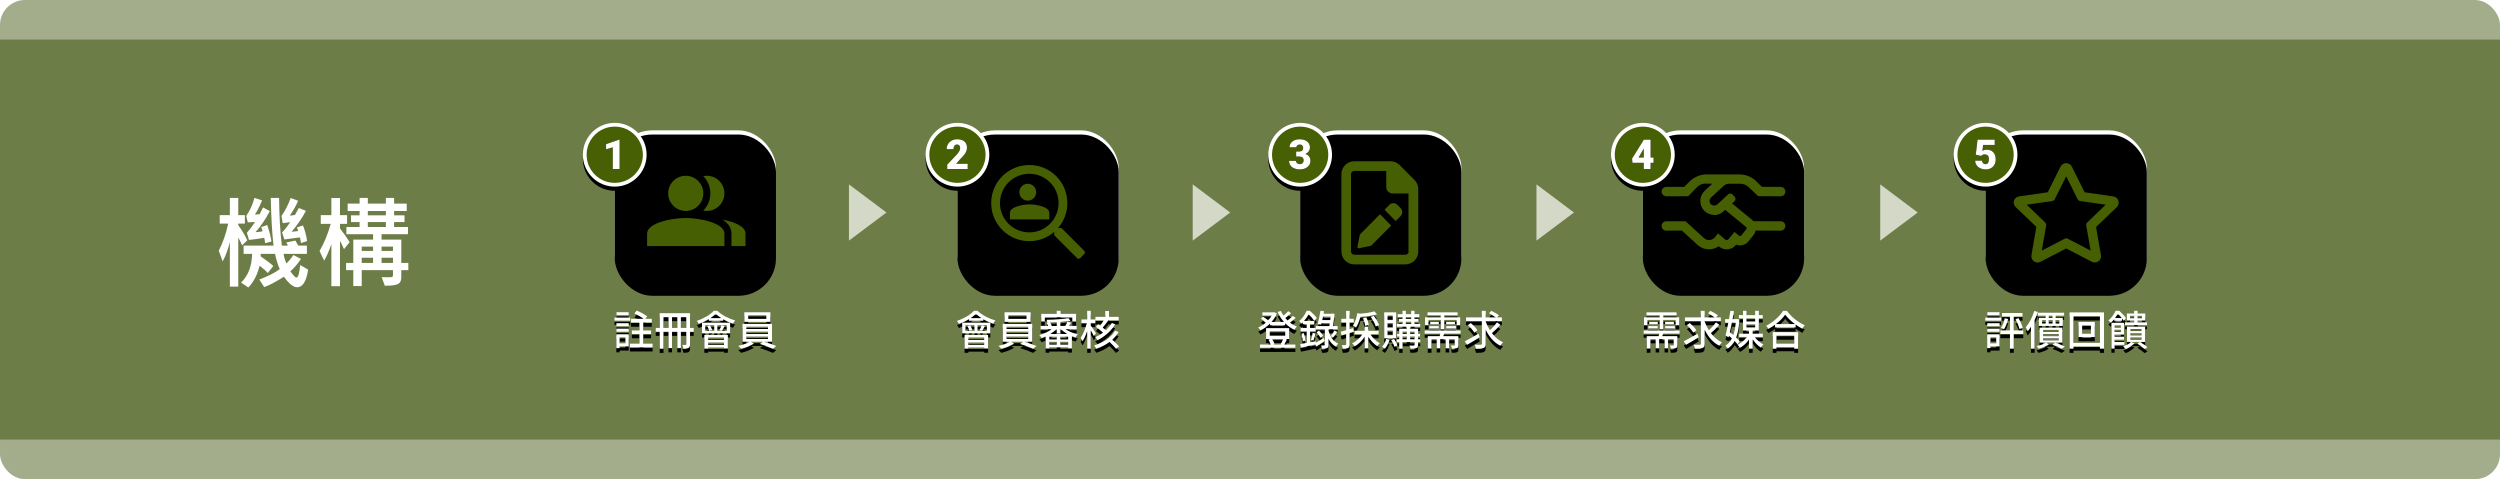
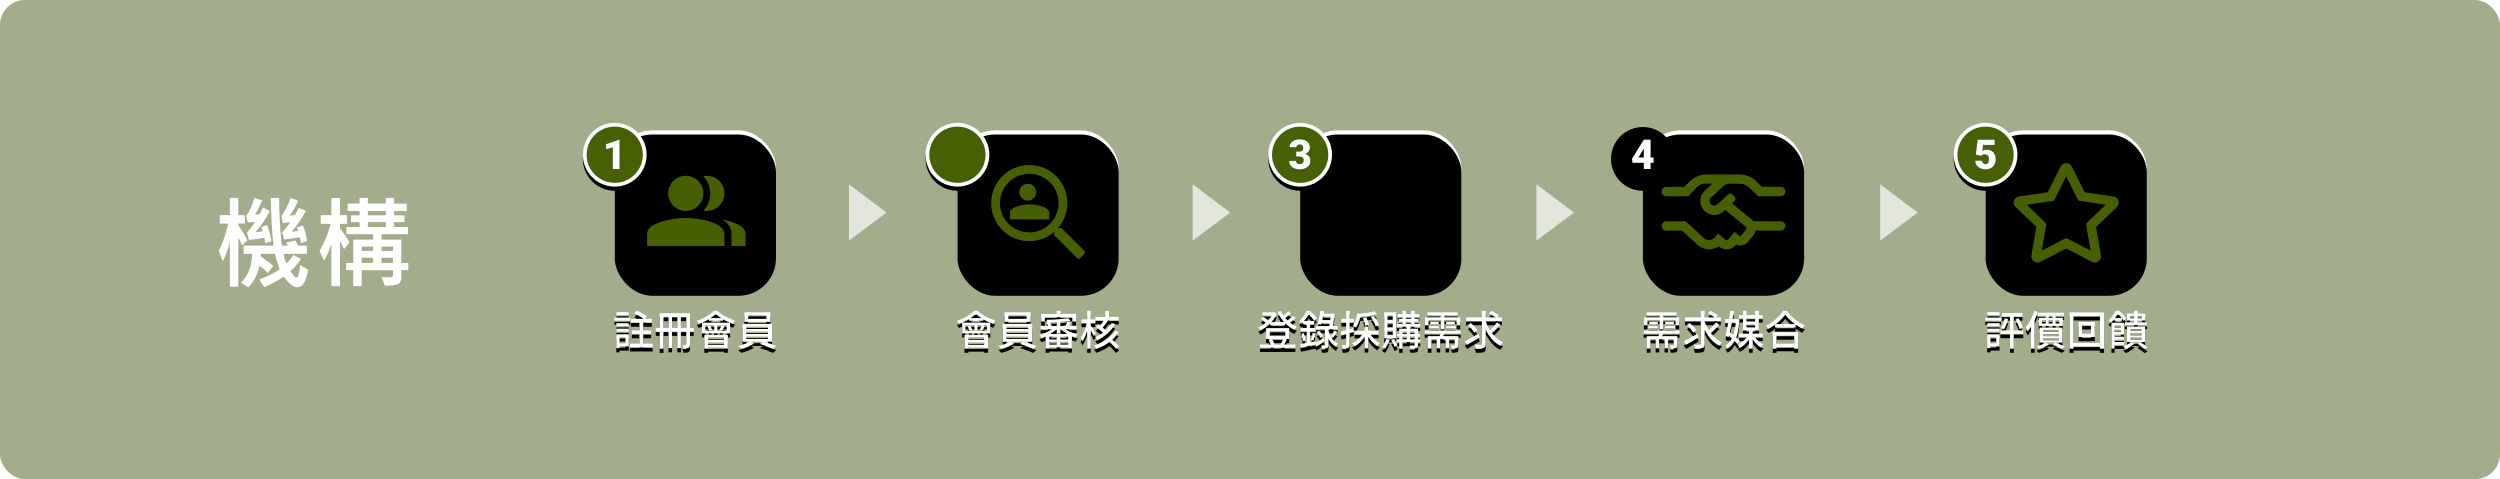
<svg xmlns="http://www.w3.org/2000/svg" xmlns:xlink="http://www.w3.org/1999/xlink" width="1200" height="230" viewBox="0 0 1200 230">
  <defs>
    <filter x="-9%" y="-27.2%" width="118%" height="176.3%" filterUnits="objectBoundingBox" id="a">
      <feOffset dy="2" in="SourceAlpha" result="shadowOffsetOuter1" />
      <feGaussianBlur stdDeviation="2" in="shadowOffsetOuter1" result="shadowBlurOuter1" />
      <feColorMatrix values="0 0 0 0 0 0 0 0 0 0 0 0 0 0 0 0 0 0 0.5 0" in="shadowBlurOuter1" />
    </filter>
    <filter x="-4.5%" y="-4.5%" width="109%" height="109%" filterUnits="objectBoundingBox" id="d">
      <feGaussianBlur stdDeviation="2.5" in="SourceAlpha" result="shadowBlurInner1" />
      <feOffset dy="2" in="shadowBlurInner1" result="shadowOffsetInner1" />
      <feComposite in="shadowOffsetInner1" in2="SourceAlpha" operator="arithmetic" k2="-1" k3="1" result="shadowInnerInner1" />
      <feColorMatrix values="0 0 0 0 0 0 0 0 0 0 0 0 0 0 0 0 0 0 0.4 0" in="shadowInnerInner1" />
    </filter>
    <filter x="-22.9%" y="-16.3%" width="145.8%" height="145.8%" filterUnits="objectBoundingBox" id="e">
      <feOffset dy="2" in="SourceAlpha" result="shadowOffsetOuter1" />
      <feGaussianBlur stdDeviation="2" in="shadowOffsetOuter1" result="shadowBlurOuter1" />
      <feComposite in="shadowBlurOuter1" in2="SourceAlpha" operator="out" result="shadowBlurOuter1" />
      <feColorMatrix values="0 0 0 0 0 0 0 0 0 0 0 0 0 0 0 0 0 0 0.3 0" in="shadowBlurOuter1" />
    </filter>
    <filter x="-61%" y="-42%" width="222%" height="184.1%" filterUnits="objectBoundingBox" id="g">
      <feOffset in="SourceAlpha" result="shadowOffsetOuter1" />
      <feGaussianBlur stdDeviation="2" in="shadowOffsetOuter1" result="shadowBlurOuter1" />
      <feColorMatrix values="0 0 0 0 0 0 0 0 0 0 0 0 0 0 0 0 0 0 0.5 0" in="shadowBlurOuter1" />
    </filter>
    <filter x="-9.1%" y="-27.5%" width="118.1%" height="176.9%" filterUnits="objectBoundingBox" id="i">
      <feOffset dy="2" in="SourceAlpha" result="shadowOffsetOuter1" />
      <feGaussianBlur stdDeviation="2" in="shadowOffsetOuter1" result="shadowBlurOuter1" />
      <feColorMatrix values="0 0 0 0 0 0 0 0 0 0 0 0 0 0 0 0 0 0 0.5 0" in="shadowBlurOuter1" />
    </filter>
    <filter x="-4.5%" y="-4.5%" width="109%" height="109%" filterUnits="objectBoundingBox" id="l">
      <feGaussianBlur stdDeviation="2.5" in="SourceAlpha" result="shadowBlurInner1" />
      <feOffset dy="2" in="shadowBlurInner1" result="shadowOffsetInner1" />
      <feComposite in="shadowOffsetInner1" in2="SourceAlpha" operator="arithmetic" k2="-1" k3="1" result="shadowInnerInner1" />
      <feColorMatrix values="0 0 0 0 0 0 0 0 0 0 0 0 0 0 0 0 0 0 0.4 0" in="shadowInnerInner1" />
    </filter>
    <filter x="-22.9%" y="-16.3%" width="145.8%" height="145.8%" filterUnits="objectBoundingBox" id="m">
      <feOffset dy="2" in="SourceAlpha" result="shadowOffsetOuter1" />
      <feGaussianBlur stdDeviation="2" in="shadowOffsetOuter1" result="shadowBlurOuter1" />
      <feComposite in="shadowBlurOuter1" in2="SourceAlpha" operator="out" result="shadowBlurOuter1" />
      <feColorMatrix values="0 0 0 0 0 0 0 0 0 0 0 0 0 0 0 0 0 0 0.3 0" in="shadowBlurOuter1" />
    </filter>
    <filter x="-58.1%" y="-42.6%" width="216.2%" height="185.2%" filterUnits="objectBoundingBox" id="o">
      <feOffset in="SourceAlpha" result="shadowOffsetOuter1" />
      <feGaussianBlur stdDeviation="2" in="shadowOffsetOuter1" result="shadowBlurOuter1" />
      <feColorMatrix values="0 0 0 0 0 0 0 0 0 0 0 0 0 0 0 0 0 0 0.5 0" in="shadowBlurOuter1" />
    </filter>
    <filter x="-6%" y="-27.5%" width="111.9%" height="176.9%" filterUnits="objectBoundingBox" id="q">
      <feOffset dy="2" in="SourceAlpha" result="shadowOffsetOuter1" />
      <feGaussianBlur stdDeviation="2" in="shadowOffsetOuter1" result="shadowBlurOuter1" />
      <feColorMatrix values="0 0 0 0 0 0 0 0 0 0 0 0 0 0 0 0 0 0 0.5 0" in="shadowBlurOuter1" />
    </filter>
    <filter x="-4.5%" y="-4.5%" width="109%" height="109%" filterUnits="objectBoundingBox" id="t">
      <feGaussianBlur stdDeviation="2.5" in="SourceAlpha" result="shadowBlurInner1" />
      <feOffset dy="2" in="shadowBlurInner1" result="shadowOffsetInner1" />
      <feComposite in="shadowOffsetInner1" in2="SourceAlpha" operator="arithmetic" k2="-1" k3="1" result="shadowInnerInner1" />
      <feColorMatrix values="0 0 0 0 0 0 0 0 0 0 0 0 0 0 0 0 0 0 0.4 0" in="shadowInnerInner1" />
    </filter>
    <filter x="-22.9%" y="-16.3%" width="145.8%" height="145.8%" filterUnits="objectBoundingBox" id="u">
      <feOffset dy="2" in="SourceAlpha" result="shadowOffsetOuter1" />
      <feGaussianBlur stdDeviation="2" in="shadowOffsetOuter1" result="shadowBlurOuter1" />
      <feComposite in="shadowBlurOuter1" in2="SourceAlpha" operator="out" result="shadowBlurOuter1" />
      <feColorMatrix values="0 0 0 0 0 0 0 0 0 0 0 0 0 0 0 0 0 0 0.3 0" in="shadowBlurOuter1" />
    </filter>
    <filter x="-58.7%" y="-41.5%" width="217.3%" height="182.9%" filterUnits="objectBoundingBox" id="w">
      <feOffset in="SourceAlpha" result="shadowOffsetOuter1" />
      <feGaussianBlur stdDeviation="2" in="shadowOffsetOuter1" result="shadowBlurOuter1" />
      <feColorMatrix values="0 0 0 0 0 0 0 0 0 0 0 0 0 0 0 0 0 0 0.5 0" in="shadowBlurOuter1" />
    </filter>
    <filter x="-9%" y="-27.5%" width="118%" height="176.9%" filterUnits="objectBoundingBox" id="y">
      <feOffset dy="2" in="SourceAlpha" result="shadowOffsetOuter1" />
      <feGaussianBlur stdDeviation="2" in="shadowOffsetOuter1" result="shadowBlurOuter1" />
      <feColorMatrix values="0 0 0 0 0 0 0 0 0 0 0 0 0 0 0 0 0 0 0.5 0" in="shadowBlurOuter1" />
    </filter>
    <filter x="-4.5%" y="-4.5%" width="109%" height="109%" filterUnits="objectBoundingBox" id="B">
      <feGaussianBlur stdDeviation="2.5" in="SourceAlpha" result="shadowBlurInner1" />
      <feOffset dy="2" in="shadowBlurInner1" result="shadowOffsetInner1" />
      <feComposite in="shadowOffsetInner1" in2="SourceAlpha" operator="arithmetic" k2="-1" k3="1" result="shadowInnerInner1" />
      <feColorMatrix values="0 0 0 0 0 0 0 0 0 0 0 0 0 0 0 0 0 0 0.4 0" in="shadowInnerInner1" />
    </filter>
    <filter x="-22.9%" y="-16.3%" width="145.8%" height="145.8%" filterUnits="objectBoundingBox" id="C">
      <feOffset dy="2" in="SourceAlpha" result="shadowOffsetOuter1" />
      <feGaussianBlur stdDeviation="2" in="shadowOffsetOuter1" result="shadowBlurOuter1" />
      <feComposite in="shadowBlurOuter1" in2="SourceAlpha" operator="out" result="shadowBlurOuter1" />
      <feColorMatrix values="0 0 0 0 0 0 0 0 0 0 0 0 0 0 0 0 0 0 0.3 0" in="shadowBlurOuter1" />
    </filter>
    <filter x="-59.3%" y="-42%" width="218.7%" height="184%" filterUnits="objectBoundingBox" id="E">
      <feOffset in="SourceAlpha" result="shadowOffsetOuter1" />
      <feGaussianBlur stdDeviation="2" in="shadowOffsetOuter1" result="shadowBlurOuter1" />
      <feColorMatrix values="0 0 0 0 0 0 0 0 0 0 0 0 0 0 0 0 0 0 0.5 0" in="shadowBlurOuter1" />
    </filter>
    <filter x="-9%" y="-27.3%" width="118%" height="176.4%" filterUnits="objectBoundingBox" id="G">
      <feOffset dy="2" in="SourceAlpha" result="shadowOffsetOuter1" />
      <feGaussianBlur stdDeviation="2" in="shadowOffsetOuter1" result="shadowBlurOuter1" />
      <feColorMatrix values="0 0 0 0 0 0 0 0 0 0 0 0 0 0 0 0 0 0 0.5 0" in="shadowBlurOuter1" />
    </filter>
    <filter x="-4.5%" y="-4.5%" width="109%" height="109%" filterUnits="objectBoundingBox" id="J">
      <feGaussianBlur stdDeviation="2.5" in="SourceAlpha" result="shadowBlurInner1" />
      <feOffset dy="2" in="shadowBlurInner1" result="shadowOffsetInner1" />
      <feComposite in="shadowOffsetInner1" in2="SourceAlpha" operator="arithmetic" k2="-1" k3="1" result="shadowInnerInner1" />
      <feColorMatrix values="0 0 0 0 0 0 0 0 0 0 0 0 0 0 0 0 0 0 0.4 0" in="shadowInnerInner1" />
    </filter>
    <filter x="-22.9%" y="-16.3%" width="145.8%" height="145.8%" filterUnits="objectBoundingBox" id="K">
      <feOffset dy="2" in="SourceAlpha" result="shadowOffsetOuter1" />
      <feGaussianBlur stdDeviation="2" in="shadowOffsetOuter1" result="shadowBlurOuter1" />
      <feComposite in="shadowBlurOuter1" in2="SourceAlpha" operator="out" result="shadowBlurOuter1" />
      <feColorMatrix values="0 0 0 0 0 0 0 0 0 0 0 0 0 0 0 0 0 0 0.3 0" in="shadowBlurOuter1" />
    </filter>
    <filter x="-92.6%" y="-42.6%" width="285.3%" height="185.2%" filterUnits="objectBoundingBox" id="M">
      <feOffset in="SourceAlpha" result="shadowOffsetOuter1" />
      <feGaussianBlur stdDeviation="2" in="shadowOffsetOuter1" result="shadowBlurOuter1" />
      <feColorMatrix values="0 0 0 0 0 0 0 0 0 0 0 0 0 0 0 0 0 0 0.5 0" in="shadowBlurOuter1" />
    </filter>
    <path d="M959.749,151.279 L959.749,149.848 L953.948,149.848 L953.948,151.279 L959.749,151.279 Z M966.613,167.347 L966.613,160.328 L971.157,160.328 L971.157,158.588 L966.613,158.588 L966.613,151.936 L970.79,151.936 L970.79,150.235 L960.948,150.235 L960.948,151.936 L964.776,151.936 L964.776,158.588 L960.194,158.588 L960.194,160.328 L964.776,160.328 L964.776,167.347 L966.613,167.347 Z M960.503,153.928 L960.503,152.458 L952.943,152.458 L952.943,153.928 L960.503,153.928 Z M969.359,157.95 L970.906,157.331 C970.545,155.964 969.868,154.411 968.876,152.671 L968.876,152.671 L967.425,153.251 C968.418,155.069 969.062,156.635 969.359,157.95 L969.359,157.95 Z M961.876,158.085 C962.662,156.989 963.339,155.339 963.906,153.135 L963.906,153.135 L962.243,152.768 C961.882,154.688 961.296,156.209 960.484,157.331 C960.987,157.511 961.451,157.763 961.876,158.085 Z M959.807,156.577 L959.807,155.146 L953.871,155.146 L953.871,156.577 L959.807,156.577 Z M959.807,159.226 L959.807,157.776 L953.871,157.776 L953.871,159.226 L959.807,159.226 Z M955.418,167.115 L955.418,166.283 L959.788,166.283 L959.788,160.463 L953.832,160.463 L953.832,167.115 L955.418,167.115 Z M958.183,164.795 L955.418,164.795 L955.418,161.933 L958.183,161.933 L958.183,164.795 Z M976.61,167.347 L976.61,153.638 C977.164,152.465 977.68,151.169 978.157,149.751 L978.157,149.751 L976.436,149.268 C975.985,150.763 975.401,152.2 974.686,153.58 C973.971,154.959 973.2,156.126 972.375,157.079 C972.775,157.763 973.078,158.414 973.284,159.032 C973.735,158.517 974.264,157.788 974.87,156.847 L974.87,156.847 L974.87,167.347 L976.61,167.347 Z M990.145,156.441 L990.145,152.536 L986.703,152.536 L986.703,151.511 L990.764,151.511 L990.764,150.119 L978.196,150.119 L978.196,151.511 L981.927,151.511 L981.927,152.536 L978.602,152.536 L978.602,156.441 L990.145,156.441 Z M985.214,152.536 L983.397,152.536 L983.397,151.511 L985.214,151.511 L985.214,152.536 Z M988.482,155.301 L986.703,155.301 L986.703,153.638 L988.482,153.638 L988.482,155.301 Z M985.214,155.301 L983.397,155.301 L983.397,153.638 L985.214,153.638 L985.214,155.301 Z M981.927,155.301 L980.206,155.301 L980.206,153.638 L981.927,153.638 L981.927,155.301 Z M978.505,167.386 C980.619,166.87 982.263,166.187 983.436,165.336 L983.436,165.336 L982.159,164.446 L989.952,164.446 L989.952,157.273 L978.95,157.273 L978.95,164.446 L982.101,164.446 C980.967,165.181 979.439,165.736 977.519,166.109 C977.841,166.419 978.17,166.844 978.505,167.386 Z M988.154,159.322 L980.69,159.322 L980.69,158.375 L988.154,158.375 L988.154,159.322 Z M988.154,161.333 L980.69,161.333 L980.69,160.347 L988.154,160.347 L988.154,161.333 Z M988.154,163.364 L980.69,163.364 L980.69,162.378 L988.154,162.378 L988.154,163.364 Z M989.565,167.405 L991.151,166.361 C989.965,165.742 988.386,165.11 986.413,164.466 L986.413,164.466 L985.234,165.51 C987.129,166.18 988.572,166.812 989.565,167.405 L989.565,167.405 Z M995.288,167.366 L995.288,166.303 L1007.954,166.303 L1007.954,167.366 L1009.926,167.366 L1009.926,149.945 L993.394,149.945 L993.394,167.366 L995.288,167.366 Z M1007.954,164.582 L995.288,164.582 L995.288,151.82 L1007.954,151.82 L1007.954,164.582 Z M1005.498,161.797 L1005.498,154.527 L997.686,154.527 L997.686,161.797 L1005.498,161.797 Z M1003.642,160.193 L999.426,160.193 L999.426,156.151 L1003.642,156.151 L1003.642,160.193 Z M1030.577,156.016 L1030.577,154.721 L1026.071,154.721 L1026.071,153.87 L1029.726,153.87 L1029.726,150.486 L1026.071,150.486 L1026.071,149.171 L1024.389,149.171 L1024.389,150.486 L1020.889,150.486 L1020.889,153.87 L1024.389,153.87 L1024.389,154.721 L1019.961,154.721 L1019.961,156.016 L1030.577,156.016 Z M1013.194,154.933 C1013.748,154.43 1014.296,153.844 1014.837,153.174 L1014.837,153.174 L1014.837,153.986 L1018.55,153.986 L1018.55,152.806 C1019.001,153.425 1019.271,153.812 1019.362,153.966 L1019.362,153.966 L1020.503,152.71 C1020.18,152.233 1019.71,151.662 1019.091,150.998 C1018.472,150.334 1017.86,149.732 1017.254,149.19 L1017.254,149.19 L1015.495,149.19 C1014.657,151.034 1013.503,152.587 1012.033,153.85 C1012.549,154.198 1012.936,154.559 1013.194,154.933 Z M1018.453,152.671 L1015.224,152.671 C1015.817,151.872 1016.274,151.188 1016.597,150.621 C1017.177,151.15 1017.796,151.833 1018.453,152.671 L1018.453,152.671 Z M1024.389,152.729 L1022.417,152.729 L1022.417,151.588 L1024.389,151.588 L1024.389,152.729 Z M1028.14,152.729 L1026.071,152.729 L1026.071,151.588 L1028.14,151.588 L1028.14,152.729 Z M1015.011,167.328 L1015.011,165.529 L1019.71,165.529 L1019.71,164.118 L1015.011,164.118 L1015.011,163.035 L1019.516,163.035 L1019.516,161.643 L1015.011,161.643 L1015.011,160.599 L1019.516,160.599 L1019.516,154.933 L1013.484,154.933 L1013.484,167.328 L1015.011,167.328 Z M1018.008,157.196 L1015.011,157.196 L1015.011,156.151 L1018.008,156.151 L1018.008,157.196 Z M1029.436,167.502 L1030.828,166.631 C1029.874,165.845 1028.643,165.014 1027.135,164.137 L1027.135,164.137 L1029.648,164.137 L1029.648,156.809 L1020.947,156.809 L1020.947,164.137 L1027.077,164.137 L1025.975,164.988 C1027.393,165.864 1028.546,166.702 1029.436,167.502 L1029.436,167.502 Z M1027.908,158.897 L1022.61,158.897 L1022.61,157.93 L1027.908,157.93 L1027.908,158.897 Z M1018.008,159.361 L1015.011,159.361 L1015.011,158.317 L1018.008,158.317 L1018.008,159.361 Z M1027.908,160.947 L1022.61,160.947 L1022.61,159.961 L1027.908,159.961 L1027.908,160.947 Z M1027.908,163.035 L1022.61,163.035 L1022.61,162.01 L1027.908,162.01 L1027.908,163.035 Z M1020.348,167.521 C1022.178,166.735 1023.583,165.806 1024.563,164.737 L1024.563,164.737 L1022.92,164.195 C1022.12,164.969 1020.851,165.645 1019.11,166.225 C1019.523,166.548 1019.935,166.979 1020.348,167.521 Z" id="b" />
-     <path d="M953.05,81.318 C954.043,81.318 954.903,81.121 955.631,80.728 C956.36,80.335 956.925,79.772 957.328,79.041 C957.731,78.309 957.932,77.492 957.932,76.59 C957.932,75.095 957.557,73.933 956.806,73.105 C956.055,72.276 954.98,71.862 953.582,71.862 C953.221,71.862 952.852,71.914 952.475,72.017 C952.098,72.12 951.793,72.239 951.561,72.375 L951.561,72.375 L951.88,69.581 L957.459,69.581 L957.459,67.048 L949.231,67.048 L948.371,74.241 L950.962,74.85 C951.336,74.36 951.903,74.115 952.663,74.115 C954.004,74.115 954.674,74.866 954.674,76.368 C954.674,77.992 954.126,78.804 953.031,78.804 C952.547,78.804 952.157,78.652 951.861,78.35 C951.564,78.047 951.4,77.637 951.368,77.122 L951.368,77.122 L948.1,77.122 C948.094,77.921 948.309,78.638 948.748,79.273 C949.186,79.908 949.792,80.407 950.565,80.771 C951.339,81.135 952.167,81.318 953.05,81.318 Z" id="h" />
+     <path d="M953.05,81.318 C954.043,81.318 954.903,81.121 955.631,80.728 C956.36,80.335 956.925,79.772 957.328,79.041 C957.731,78.309 957.932,77.492 957.932,76.59 C957.932,75.095 957.557,73.933 956.806,73.105 C956.055,72.276 954.98,71.862 953.582,71.862 C953.221,71.862 952.852,71.914 952.475,72.017 C952.098,72.12 951.793,72.239 951.561,72.375 L951.561,72.375 L951.88,69.581 L957.459,69.581 L957.459,67.048 L949.231,67.048 L948.371,74.241 L950.962,74.85 C951.336,74.36 951.903,74.115 952.663,74.115 C954.004,74.115 954.674,74.866 954.674,76.368 C954.674,77.992 954.126,78.804 953.031,78.804 C952.547,78.804 952.157,78.652 951.861,78.35 C951.564,78.047 951.4,77.637 951.368,77.122 L951.368,77.122 L948.1,77.122 C948.094,77.921 948.309,78.638 948.748,79.273 C949.186,79.908 949.792,80.407 950.565,80.771 C951.339,81.135 952.167,81.318 953.05,81.318 " id="h" />
    <path d="M798.381,158.066 L798.381,153.58 L804.298,153.58 L804.298,156.113 L806,156.113 L806,152.323 L798.381,152.323 L798.381,151.337 L804.743,151.337 L804.743,149.906 L790.318,149.906 L790.318,151.337 L796.622,151.337 L796.622,152.323 L789.12,152.323 L789.12,156.113 L790.763,156.113 L790.763,153.58 L796.622,153.58 L796.622,158.066 L798.381,158.066 Z M803.467,155.649 L803.467,154.488 L799.252,154.488 L799.252,155.649 L803.467,155.649 Z M795.752,155.649 L795.752,154.488 L791.614,154.488 L791.614,155.649 L795.752,155.649 Z M803.931,157.679 L803.931,156.519 L799.252,156.519 L799.252,157.679 L803.931,157.679 Z M795.752,157.679 L795.752,156.519 L791.188,156.519 L791.188,157.679 L795.752,157.679 Z M802.055,167.347 C803.241,167.347 804.034,167.263 804.434,167.096 C804.704,166.967 804.885,166.793 804.975,166.573 C805.065,166.354 805.11,166.032 805.11,165.607 L805.11,165.607 L805.11,161.333 L797.879,161.333 C798.085,160.844 798.24,160.438 798.343,160.115 L798.343,160.115 L806.193,160.115 L806.193,158.646 L788.965,158.646 L788.965,160.115 L796.467,160.115 C796.416,160.347 796.3,160.753 796.119,161.333 L796.119,161.333 L790.434,161.333 L790.434,167.308 L792.213,167.308 L792.213,162.784 L794.708,162.784 L794.708,167.192 L796.39,167.192 L796.39,162.784 L799,162.784 L799,167.192 L800.682,167.192 L800.682,162.784 L803.351,162.784 L803.351,165.587 C803.351,165.742 803.261,165.826 803.08,165.839 C802.513,165.839 801.991,165.832 801.514,165.819 C801.785,166.322 801.965,166.831 802.055,167.347 Z M813.579,167.386 C815.423,167.386 816.647,167.263 817.253,167.018 C817.614,166.863 817.869,166.631 818.017,166.322 C818.165,166.013 818.239,165.568 818.239,164.988 L818.239,164.988 L818.239,158.298 C820.044,161.959 822.384,164.511 825.258,165.955 C825.568,165.375 826.006,164.827 826.573,164.311 C824.588,163.435 822.803,161.965 821.217,159.903 C822.622,158.717 823.976,157.376 825.278,155.881 L825.278,155.881 L823.654,154.74 C822.829,155.926 821.701,157.189 820.27,158.53 C819.445,157.228 818.768,155.829 818.239,154.334 L818.239,154.334 L818.239,154.121 L825.993,154.121 L825.993,152.342 L823.692,152.342 L824.601,151.317 C823.866,150.737 822.648,150.028 820.946,149.19 L820.946,149.19 L819.844,150.351 C821.237,151.085 822.319,151.749 823.093,152.342 L823.093,152.342 L818.239,152.342 L818.239,149.229 L816.364,149.229 L816.364,152.342 L808.784,152.342 L808.784,154.121 L816.364,154.121 L816.364,164.988 C816.364,165.31 816.196,165.471 815.861,165.471 C815.281,165.497 814.308,165.491 812.941,165.452 C813.264,166.174 813.476,166.818 813.579,167.386 Z M812.767,159.671 L814.256,158.549 C813.65,157.544 812.593,156.383 811.085,155.069 L811.085,155.069 L809.712,156.035 C810.305,156.577 810.892,157.192 811.472,157.882 C812.052,158.572 812.484,159.168 812.767,159.671 L812.767,159.671 Z M809.326,165.491 C811.646,164.163 813.663,162.951 815.378,161.855 L815.378,161.855 L814.778,160.193 C811.749,161.933 809.551,163.145 808.185,163.828 L808.185,163.828 L809.326,165.491 Z M829.28,167.347 C830.66,166.457 831.775,165.233 832.625,163.673 C833.244,164.33 833.695,164.878 833.979,165.317 L833.979,165.317 L835.062,163.905 C834.675,163.338 834.108,162.713 833.36,162.029 C834.211,159.812 834.733,156.899 834.926,153.29 L834.926,153.29 L833.863,153.135 L833.592,153.174 L831.639,153.174 C832.013,151.227 832.245,149.957 832.335,149.364 L832.335,149.364 L830.595,149.19 C830.479,149.99 830.254,151.317 829.918,153.174 L829.918,153.174 L828.062,153.174 L828.062,154.875 L829.59,154.875 C829.074,157.556 828.629,159.606 828.255,161.024 L828.255,161.024 L829.725,161.933 L829.899,161.179 C830.144,161.372 830.608,161.778 831.291,162.397 C830.505,163.982 829.467,165.143 828.178,165.877 C828.552,166.213 828.919,166.702 829.28,167.347 Z M841.288,167.347 L841.288,162.88 C842.422,164.543 843.718,165.858 845.174,166.825 C845.471,166.322 845.896,165.832 846.451,165.355 C845.703,164.981 844.946,164.466 844.179,163.808 C843.412,163.151 842.757,162.461 842.216,161.739 L842.216,161.739 L846.141,161.739 L846.141,160.173 L841.288,160.173 L841.288,158.646 L844.246,158.646 L844.246,152.826 L846.103,152.826 L846.103,151.259 L844.246,151.259 L844.246,149.19 L842.467,149.19 L842.467,151.259 L838.31,151.259 L838.31,149.19 L836.647,149.19 L836.647,151.259 L834.694,151.259 L834.694,152.826 L836.647,152.826 L836.647,158.646 L839.509,158.646 L839.509,160.173 L834.791,160.173 L834.791,161.739 L838.504,161.739 C837.949,162.526 837.266,163.254 836.454,163.924 C835.642,164.595 834.81,165.117 833.96,165.491 C834.527,166.006 834.946,166.483 835.216,166.921 C836.892,166.019 838.323,164.704 839.509,162.977 L839.509,162.977 L839.509,167.347 L841.288,167.347 Z M842.467,154.295 L838.31,154.295 L838.31,152.826 L842.467,152.826 L842.467,154.295 Z M831.968,160.792 C831.375,160.263 830.827,159.819 830.324,159.458 C830.35,159.303 830.492,158.659 830.75,157.524 C831.008,156.39 831.195,155.507 831.311,154.875 L831.311,154.875 L833.167,154.875 C832.948,157.208 832.548,159.181 831.968,160.792 Z M842.467,157.157 L838.31,157.157 L838.31,155.668 L842.467,155.668 L842.467,157.157 Z M848.848,157.853 C850.15,157.131 851.214,156.461 852.039,155.842 L852.039,155.842 L852.039,157.196 L861.9,157.196 L861.9,155.784 C862.777,156.429 863.846,157.092 865.11,157.776 C865.471,157.118 865.87,156.57 866.309,156.132 C864.723,155.449 863.16,154.492 861.62,153.261 C860.079,152.03 858.787,150.686 857.743,149.229 L857.743,149.229 L855.867,149.229 C855.094,150.492 853.956,151.794 852.454,153.135 C850.953,154.476 849.377,155.565 847.727,156.403 C848.268,156.944 848.642,157.428 848.848,157.853 Z M861.571,155.552 L852.445,155.552 C854.353,154.082 855.835,152.574 856.892,151.027 C857.962,152.497 859.522,154.005 861.571,155.552 L861.571,155.552 Z M852.715,167.386 L852.715,166.612 L861.223,166.612 L861.223,167.386 L863.099,167.386 L863.099,159.419 L850.917,159.419 L850.917,167.386 L852.715,167.386 Z M861.223,164.969 L852.715,164.969 L852.715,161.082 L861.223,161.082 L861.223,164.969 Z" id="j" />
    <path d="M792.282,81.124 L792.282,78.137 L793.713,78.137 L793.713,75.623 L792.282,75.623 L792.282,67.048 L789.024,67.048 L789.024,67.077 L783.387,76.145 L783.581,78.137 L789.024,78.137 L789.024,81.124 L792.282,81.124 Z M789.024,75.623 L786.491,75.623 L788.821,71.621 L789.024,71.292 L789.024,75.623 Z" id="p" />
    <path d="M604.994,158.53 C606.747,157.718 608.294,156.641 609.634,155.301 L609.634,155.301 L609.634,156.113 L616.866,156.113 L616.866,155.146 C618.194,156.499 619.676,157.55 621.313,158.298 C621.635,157.679 622.041,157.17 622.531,156.77 C621.32,156.306 620.192,155.655 619.147,154.817 C620.192,154.082 621.12,153.348 621.932,152.613 L621.932,152.613 L620.559,151.646 C619.94,152.342 619.115,153.083 618.084,153.87 C617.633,153.457 617.24,153.038 616.904,152.613 C617.846,151.955 618.793,151.201 619.747,150.351 L619.747,150.351 L618.355,149.364 C617.826,149.957 617.059,150.666 616.054,151.491 C615.577,150.808 615.164,150.061 614.816,149.248 L614.816,149.248 L613.25,149.732 C614.023,151.511 615.042,153.109 616.305,154.527 L616.305,154.527 L610.35,154.527 C611.471,153.251 612.309,151.891 612.863,150.447 L612.863,150.447 L611.664,149.848 L611.355,149.925 L605.941,149.925 L605.941,151.453 L610.466,151.453 C610.002,152.252 609.402,153.038 608.667,153.812 C608.087,153.206 607.269,152.6 606.212,151.994 L606.212,151.994 L605.226,153 C606.179,153.618 606.966,154.244 607.585,154.875 C606.373,155.919 605.148,156.699 603.911,157.215 C604.349,157.602 604.71,158.04 604.994,158.53 Z M621.777,166.921 L621.777,165.375 L616.46,165.375 C616.872,164.653 617.304,163.841 617.755,162.938 L617.755,162.938 L616.885,162.706 L618.799,162.706 L618.799,157.505 L607.72,157.505 L607.72,162.706 L609.944,162.706 L608.861,163.016 C609.338,163.815 609.679,164.601 609.886,165.375 L609.886,165.375 L604.8,165.375 L604.8,166.921 L621.777,166.921 Z M616.904,161.217 L609.499,161.217 L609.499,159.013 L616.904,159.013 L616.904,161.217 Z M615.3,165.375 L610.949,165.375 L611.742,165.162 C611.548,164.388 611.175,163.57 610.62,162.706 L610.62,162.706 L615.918,162.706 C615.519,163.725 615.113,164.562 614.7,165.22 L614.7,165.22 L615.3,165.375 Z M634.616,167.366 C635.828,167.366 636.627,167.276 637.014,167.096 C637.452,166.863 637.671,166.348 637.671,165.549 L637.671,165.549 L637.671,162.552 C638.574,164.343 639.772,165.613 641.268,166.361 C641.564,165.781 641.932,165.304 642.37,164.93 C640.088,163.989 638.522,161.888 637.671,158.626 L637.671,158.626 L637.671,158.046 L642.08,158.046 L642.08,156.499 L639.837,156.499 C640.198,154.179 640.456,152.226 640.61,150.641 L640.61,150.641 L639.354,150.505 L639.044,150.602 L635.312,150.602 L635.544,149.345 L633.804,149.171 C633.456,151.44 633.011,153.586 632.47,155.61 L632.47,155.61 L634.21,155.765 L634.404,155.03 L638.29,155.03 C638.251,155.365 638.18,155.855 638.077,156.499 L638.077,156.499 L631.619,156.499 L631.619,158.046 L635.912,158.046 L635.912,165.529 C635.912,165.71 635.815,165.806 635.622,165.819 C635.054,165.819 634.545,165.813 634.094,165.8 C634.352,166.316 634.526,166.838 634.616,167.366 Z M624.484,166.825 C626.418,166.438 628.719,165.948 631.387,165.355 L631.387,165.355 L631.948,166.245 C632.399,165.961 633.092,165.5 634.026,164.862 C634.961,164.224 635.57,163.808 635.854,163.615 L635.854,163.615 L635.351,162.262 C634.487,162.79 633.23,163.544 631.58,164.524 L631.58,164.524 L631.542,163.789 L628.815,164.292 L628.815,159.013 L631.484,159.013 L631.484,157.408 L628.815,157.408 L628.815,155.61 L630.884,155.61 L630.884,154.044 L625.934,154.044 C626.721,153.154 627.468,152.104 628.177,150.892 C629.209,151.846 630.098,152.89 630.846,154.024 L630.846,154.024 L632.064,152.613 C631.342,151.62 630.227,150.479 628.719,149.19 L628.719,149.19 L627.153,149.19 C626.353,151.137 625.161,152.787 623.575,154.14 C624.039,154.476 624.413,154.862 624.697,155.301 C624.98,155.043 625.187,154.856 625.316,154.74 L625.316,154.74 L625.316,155.61 L627.211,155.61 L627.211,157.408 L624.31,157.408 L624.31,159.013 L627.211,159.013 L627.211,164.601 C625.844,164.859 624.806,165.039 624.097,165.143 L624.097,165.143 L624.484,166.825 Z M638.503,153.618 L634.694,153.618 C634.848,152.896 634.964,152.349 635.042,151.975 L635.042,151.975 L638.715,151.975 C638.69,152.22 638.619,152.768 638.503,153.618 L638.503,153.618 Z M639.914,161.971 C640.481,161.353 641.171,160.489 641.983,159.38 L641.983,159.38 L640.494,158.665 C640.056,159.567 639.476,160.45 638.754,161.314 L638.754,161.314 L639.914,161.971 Z M633.727,162.107 L635.061,161.237 C634.726,160.489 634.088,159.638 633.147,158.684 L633.147,158.684 L631.909,159.458 C632.824,160.438 633.43,161.321 633.727,162.107 L633.727,162.107 Z M630.478,163.46 C630.569,163.164 630.897,162.042 631.464,160.096 L631.464,160.096 L630.072,159.748 C629.918,160.856 629.66,161.991 629.299,163.151 L629.299,163.151 L630.478,163.46 Z M625.335,163.828 L626.63,163.48 C626.553,162.461 626.295,161.269 625.857,159.903 L625.857,159.903 L624.658,160.212 C625.071,161.617 625.296,162.822 625.335,163.828 L625.335,163.828 Z M644.536,167.366 C645.786,167.366 646.643,167.25 647.107,167.018 C647.584,166.76 647.823,166.193 647.823,165.317 L647.823,165.317 L647.823,159.806 C648.055,159.729 648.396,159.619 648.847,159.477 C649.299,159.335 649.634,159.226 649.853,159.148 L649.853,159.148 L649.621,157.466 L647.823,158.008 L647.823,154.74 L649.795,154.74 L649.795,153.038 L647.823,153.038 L647.823,149.21 L646.14,149.21 L646.14,153.038 L643.839,153.038 L643.839,154.74 L646.14,154.74 L646.14,158.491 C644.516,158.942 643.659,159.181 643.569,159.206 L643.569,159.206 L643.975,160.985 C644.735,160.74 645.457,160.515 646.14,160.309 L646.14,160.309 L646.14,165.317 C646.14,165.549 646.018,165.665 645.773,165.665 C645.671,165.675 645.511,165.682 645.292,165.683 L645.002,165.683 C644.737,165.682 644.414,165.675 644.033,165.665 C644.316,166.271 644.484,166.838 644.536,167.366 Z M650.858,157.215 C651.658,156.158 652.367,154.443 652.985,152.071 C656.388,151.852 659.05,151.453 660.971,150.873 L660.971,150.873 L659.695,149.442 C658.071,149.957 655.789,150.331 652.85,150.563 L652.85,150.563 L651.477,150.331 C651.335,151.375 651.087,152.439 650.733,153.522 C650.378,154.604 649.95,155.507 649.447,156.229 C649.898,156.474 650.369,156.802 650.858,157.215 Z M660.352,156.693 L661.996,156.055 C661.493,154.753 660.655,153.264 659.482,151.588 L659.482,151.588 L657.974,152.11 C659.16,153.863 659.953,155.391 660.352,156.693 L660.352,156.693 Z M655.267,156.403 L656.988,155.919 C656.833,154.798 656.459,153.593 655.866,152.304 L655.866,152.304 L654.262,152.69 C654.816,154.044 655.151,155.281 655.267,156.403 L655.267,156.403 Z M656.775,167.231 L656.775,161.662 C657.368,162.59 658.042,163.451 658.796,164.243 C659.55,165.036 660.314,165.671 661.087,166.148 C661.358,165.697 661.764,165.239 662.305,164.775 C661.454,164.324 660.62,163.705 659.801,162.919 C658.983,162.133 658.303,161.295 657.761,160.405 L657.761,160.405 L661.706,160.405 L661.706,158.8 L656.775,158.8 L656.775,156.789 L655.035,156.789 L655.035,158.8 L650.201,158.8 L650.201,160.405 L653.952,160.405 C653.385,161.321 652.657,162.175 651.767,162.967 C650.878,163.76 649.956,164.376 649.002,164.814 C649.415,165.136 649.834,165.607 650.259,166.225 C652.077,165.233 653.669,163.699 655.035,161.623 L655.035,161.623 L655.035,167.231 L656.775,167.231 Z M673.249,167.386 L673.249,164.195 L678.973,164.195 L678.973,165.568 C678.973,165.774 678.857,165.877 678.625,165.877 C678.238,165.903 677.548,165.897 676.556,165.858 C676.814,166.374 676.975,166.87 677.039,167.347 C678.56,167.347 679.521,167.263 679.92,167.096 C680.204,166.979 680.4,166.805 680.51,166.573 C680.62,166.341 680.674,166.013 680.674,165.587 L680.674,165.587 L680.674,164.195 L681.719,164.195 L681.719,162.842 L680.674,162.842 L680.674,161.507 L681.603,161.507 L681.603,160.27 L680.674,160.27 L680.674,157.795 L676.865,157.795 L676.865,156.847 L681.68,156.847 L681.68,155.475 L678.992,155.475 L678.992,154.43 L680.945,154.43 L680.945,153.135 L678.992,153.135 L678.992,152.149 L681.254,152.149 L681.254,150.795 L678.992,150.795 L678.992,149.19 L677.349,149.19 L677.349,150.795 L674.816,150.795 L674.816,149.19 L673.191,149.19 L673.191,150.795 L670.91,150.795 L670.91,152.149 L673.191,152.149 L673.191,153.135 L671.393,153.135 L671.393,154.43 L673.191,154.43 L673.191,155.475 L670.504,155.475 L670.504,156.847 L675.241,156.847 L675.241,157.795 L671.606,157.795 L671.606,160.27 L670.62,160.27 L670.62,161.507 L671.606,161.507 L671.606,162.842 L670.426,162.842 L670.426,164.195 L671.606,164.195 L671.606,167.386 L673.249,167.386 Z M670.175,162.397 L670.175,149.925 L664.413,149.925 L664.413,162.397 L670.175,162.397 Z M668.512,153.618 L666.018,153.618 L666.018,151.433 L668.512,151.433 L668.512,153.618 Z M677.349,153.135 L674.816,153.135 L674.816,152.149 L677.349,152.149 L677.349,153.135 Z M677.349,155.475 L674.816,155.475 L674.816,154.43 L677.349,154.43 L677.349,155.475 Z M668.512,157.273 L666.018,157.273 L666.018,155.03 L668.512,155.03 L668.512,157.273 Z M668.512,160.908 L666.018,160.908 L666.018,158.646 L668.512,158.646 L668.512,160.908 Z M675.241,160.27 L673.249,160.27 L673.249,159.168 L675.241,159.168 L675.241,160.27 Z M678.973,160.27 L676.865,160.27 L676.865,159.168 L678.973,159.168 L678.973,160.27 Z M678.973,162.842 L676.865,162.842 L676.865,161.507 L678.973,161.507 L678.973,162.842 Z M675.241,162.842 L673.249,162.842 L673.249,161.507 L675.241,161.507 L675.241,162.842 Z M669.363,166.477 L670.813,165.781 C670.478,164.853 669.93,163.815 669.17,162.668 L669.17,162.668 L667.777,163.267 C668.577,164.543 669.105,165.613 669.363,166.477 L669.363,166.477 Z M664.761,167.386 C665.715,166.264 666.462,164.833 667.004,163.093 L667.004,163.093 L665.38,162.687 C664.993,164.208 664.329,165.458 663.388,166.438 C663.955,166.773 664.413,167.089 664.761,167.386 Z M693.281,158.066 L693.281,153.58 L699.198,153.58 L699.198,156.113 L700.9,156.113 L700.9,152.323 L693.281,152.323 L693.281,151.337 L699.643,151.337 L699.643,149.906 L685.218,149.906 L685.218,151.337 L691.522,151.337 L691.522,152.323 L684.02,152.323 L684.02,156.113 L685.663,156.113 L685.663,153.58 L691.522,153.58 L691.522,158.066 L693.281,158.066 Z M698.367,155.649 L698.367,154.488 L694.152,154.488 L694.152,155.649 L698.367,155.649 Z M690.652,155.649 L690.652,154.488 L686.514,154.488 L686.514,155.649 L690.652,155.649 Z M698.831,157.679 L698.831,156.519 L694.152,156.519 L694.152,157.679 L698.831,157.679 Z M690.652,157.679 L690.652,156.519 L686.088,156.519 L686.088,157.679 L690.652,157.679 Z M696.955,167.347 C698.141,167.347 698.934,167.263 699.334,167.096 C699.604,166.967 699.785,166.793 699.875,166.573 C699.965,166.354 700.01,166.032 700.01,165.607 L700.01,165.607 L700.01,161.333 L692.779,161.333 C692.985,160.844 693.14,160.438 693.243,160.115 L693.243,160.115 L701.093,160.115 L701.093,158.646 L683.865,158.646 L683.865,160.115 L691.367,160.115 C691.316,160.347 691.2,160.753 691.019,161.333 L691.019,161.333 L685.334,161.333 L685.334,167.308 L687.113,167.308 L687.113,162.784 L689.608,162.784 L689.608,167.192 L691.29,167.192 L691.29,162.784 L693.9,162.784 L693.9,167.192 L695.582,167.192 L695.582,162.784 L698.251,162.784 L698.251,165.587 C698.251,165.742 698.161,165.826 697.98,165.839 C697.413,165.839 696.891,165.832 696.414,165.819 C696.685,166.322 696.865,166.831 696.955,167.347 Z M708.479,167.386 C710.323,167.386 711.547,167.263 712.153,167.018 C712.514,166.863 712.769,166.631 712.917,166.322 C713.065,166.013 713.139,165.568 713.139,164.988 L713.139,164.988 L713.139,158.298 C714.944,161.959 717.284,164.511 720.158,165.955 C720.468,165.375 720.906,164.827 721.473,164.311 C719.488,163.435 717.703,161.965 716.117,159.903 C717.522,158.717 718.876,157.376 720.178,155.881 L720.178,155.881 L718.554,154.74 C717.729,155.926 716.601,157.189 715.17,158.53 C714.345,157.228 713.668,155.829 713.139,154.334 L713.139,154.334 L713.139,154.121 L720.893,154.121 L720.893,152.342 L718.592,152.342 L719.501,151.317 C718.766,150.737 717.548,150.028 715.846,149.19 L715.846,149.19 L714.744,150.351 C716.137,151.085 717.219,151.749 717.993,152.342 L717.993,152.342 L713.139,152.342 L713.139,149.229 L711.264,149.229 L711.264,152.342 L703.684,152.342 L703.684,154.121 L711.264,154.121 L711.264,164.988 C711.264,165.31 711.096,165.471 710.761,165.471 C710.181,165.497 709.208,165.491 707.841,165.452 C708.164,166.174 708.376,166.818 708.479,167.386 Z M707.667,159.671 L709.156,158.549 C708.55,157.544 707.493,156.383 705.985,155.069 L705.985,155.069 L704.612,156.035 C705.205,156.577 705.792,157.192 706.372,157.882 C706.952,158.572 707.384,159.168 707.667,159.671 L707.667,159.671 Z M704.226,165.491 C706.546,164.163 708.563,162.951 710.278,161.855 L710.278,161.855 L709.678,160.193 C706.649,161.933 704.451,163.145 703.085,163.828 L703.085,163.828 L704.226,165.491 Z" id="r" />
    <path d="M623.741,81.318 C625.313,81.318 626.583,80.941 627.55,80.186 C628.517,79.432 629,78.427 629,77.17 C629,76.358 628.787,75.676 628.362,75.125 C627.937,74.574 627.35,74.163 626.602,73.893 C627.311,73.557 627.851,73.121 628.222,72.583 C628.592,72.044 628.778,71.472 628.778,70.867 C628.778,69.616 628.33,68.633 627.434,67.918 C626.538,67.202 625.307,66.845 623.741,66.845 C622.864,66.845 622.06,67.007 621.328,67.333 C620.597,67.658 620.025,68.111 619.612,68.691 C619.2,69.271 618.994,69.932 618.994,70.673 L618.994,70.673 L622.252,70.673 C622.252,70.299 622.411,69.987 622.73,69.735 C623.049,69.484 623.425,69.358 623.857,69.358 C624.385,69.358 624.794,69.505 625.084,69.798 C625.375,70.091 625.52,70.47 625.52,70.934 C625.52,72.127 624.91,72.723 623.692,72.723 L623.692,72.723 L622.155,72.723 L622.155,75.149 L623.741,75.149 C624.366,75.149 624.856,75.298 625.21,75.594 C625.565,75.891 625.742,76.393 625.742,77.102 C625.742,77.599 625.571,78.006 625.229,78.325 C624.888,78.644 624.43,78.804 623.857,78.804 C623.347,78.804 622.919,78.646 622.571,78.33 C622.223,78.014 622.049,77.641 622.049,77.209 L622.049,77.209 L618.771,77.209 C618.771,78.001 618.974,78.709 619.38,79.331 C619.786,79.953 620.384,80.439 621.174,80.791 C621.963,81.142 622.819,81.318 623.741,81.318 Z" id="x" />
    <path d="M460.294,155.455 C462.085,154.785 463.703,154.012 465.147,153.135 L465.147,153.135 L465.147,153.966 L471.992,153.966 L471.992,153.193 C473.552,154.095 475.131,154.811 476.729,155.339 C477.013,154.811 477.361,154.302 477.773,153.812 C476.213,153.386 474.67,152.768 473.142,151.955 C471.615,151.143 470.31,150.222 469.227,149.19 L469.227,149.19 L467.506,149.19 C466.694,150.106 465.537,151.008 464.035,151.897 C462.533,152.787 460.964,153.496 459.327,154.024 C459.752,154.501 460.074,154.978 460.294,155.455 Z M471.18,152.69 L465.862,152.69 C466.919,151.994 467.783,151.311 468.453,150.641 C469.149,151.298 470.058,151.981 471.18,152.69 L471.18,152.69 Z M475.356,159.999 L475.356,154.875 L461.86,154.875 L461.86,159.999 L475.356,159.999 Z M467.719,158.82 L465.32,158.82 L463.426,158.82 L463.426,156.074 L467.719,156.074 L467.719,158.82 Z M473.713,158.82 L471.489,158.82 L469.227,158.82 L469.227,156.074 L473.713,156.074 L473.713,158.82 Z M471.489,158.82 C471.695,158.497 472.114,157.737 472.746,156.538 L472.746,156.538 L471.199,156.113 C470.98,156.809 470.651,157.576 470.213,158.414 L470.213,158.414 L471.489,158.82 Z M465.321,158.82 L466.694,158.375 C466.539,157.692 466.204,156.963 465.688,156.19 L465.688,156.19 L464.393,156.577 C464.844,157.337 465.153,158.085 465.321,158.82 L465.321,158.82 Z M464.799,167.347 L464.799,166.786 L472.398,166.786 L472.398,167.308 L474.273,167.308 L474.273,160.811 L462.981,160.811 L462.981,167.347 L464.799,167.347 Z M472.398,163.17 L464.799,163.17 L464.799,162.049 L472.398,162.049 L472.398,163.17 Z M472.398,165.529 L464.799,165.529 L464.799,164.388 L472.398,164.388 L472.398,165.529 Z M494.692,154.508 L494.692,149.887 L482.182,149.887 L482.182,154.508 L494.692,154.508 Z M492.739,153.058 L484.019,153.058 L484.019,151.337 L492.739,151.337 L492.739,153.058 Z M495.891,167.386 L497.515,166.09 C495.865,165.381 493.919,164.698 491.676,164.04 L491.676,164.04 L495.466,164.04 L495.466,155.455 L481.312,155.455 L481.312,164.04 L484.754,164.04 C483.4,164.814 481.563,165.478 479.243,166.032 C479.604,166.29 480.068,166.735 480.635,167.366 C483.058,166.76 485.102,165.961 486.764,164.969 L486.764,164.969 L485.372,164.04 L491.096,164.04 L489.665,165.104 C491.843,165.736 493.919,166.496 495.891,167.386 L495.891,167.386 Z M493.532,157.911 L483.149,157.911 L483.149,156.789 L493.532,156.789 L493.532,157.911 Z M493.532,160.309 L483.149,160.309 L483.149,159.168 L493.532,159.168 L493.532,160.309 Z M493.532,162.706 L483.149,162.706 L483.149,161.546 L493.532,161.546 L493.532,162.706 Z M501.518,154.334 L501.518,152.246 L514.705,152.246 L514.705,154.334 L516.503,154.334 L516.503,150.641 L509.078,150.641 L509.078,149.19 L507.241,149.19 L507.241,150.641 L499.797,150.641 L499.797,154.334 L501.518,154.334 Z M503.683,167.308 L503.683,166.728 L512.713,166.728 L512.713,167.25 L514.512,167.25 L514.512,161.353 C515.195,161.623 515.775,161.823 516.252,161.952 C516.497,161.449 516.871,160.96 517.373,160.483 C515.13,159.98 513.158,159.161 511.456,158.027 L511.456,158.027 L516.793,158.027 L516.793,156.48 L513.119,156.48 C513.184,156.39 513.338,156.158 513.583,155.784 C513.828,155.41 514.015,155.114 514.144,154.895 L514.144,154.895 L512.307,154.411 C512.088,155.043 511.766,155.732 511.34,156.48 L511.34,156.48 L508.981,156.48 L508.981,154.508 C510.825,154.392 512.443,154.224 513.835,154.005 L513.835,154.005 L512.849,152.71 C510.438,153.135 506.932,153.399 502.33,153.502 C502.523,153.889 502.646,154.314 502.697,154.779 L502.697,154.779 L503.297,154.779 L502.33,154.972 C502.626,155.436 502.871,155.939 503.065,156.48 L503.065,156.48 L499.507,156.48 L499.507,158.027 L504.824,158.027 C503.02,159.29 501.034,160.225 498.869,160.831 C499.371,161.308 499.752,161.785 500.01,162.262 C500.538,162.081 501.17,161.823 501.904,161.488 L501.904,161.488 L501.904,167.308 L503.683,167.308 Z M507.241,156.48 L504.844,156.48 C504.728,155.964 504.444,155.391 503.993,154.759 C504.728,154.746 505.81,154.701 507.241,154.624 L507.241,154.624 L507.241,156.48 Z M512.365,160.309 L504.109,160.309 C505.398,159.509 506.403,158.749 507.125,158.027 L507.125,158.027 L507.241,158.027 L507.241,160.135 L508.981,160.135 L508.981,158.027 L509.194,158.027 C509.993,158.8 511.05,159.561 512.365,160.309 L512.365,160.309 Z M507.241,162.938 L503.683,162.938 L503.683,161.623 L507.241,161.623 L507.241,162.938 Z M512.713,162.938 L508.962,162.938 L508.962,161.623 L512.713,161.623 L512.713,162.938 Z M512.713,165.413 L508.962,165.413 L508.962,164.079 L512.713,164.079 L512.713,165.413 Z M507.241,165.413 L503.683,165.413 L503.683,164.079 L507.241,164.079 L507.241,165.413 Z M523.561,167.347 L523.561,158.549 C524.192,159.593 524.682,160.515 525.03,161.314 L525.03,161.314 L526.074,159.941 C525.868,159.606 525.462,158.994 524.856,158.104 C524.25,157.215 523.819,156.609 523.561,156.287 L523.561,156.287 L523.561,155.03 L525.726,155.03 L525.726,153.328 L523.561,153.328 L523.561,149.19 L521.84,149.19 L521.84,153.328 L519.113,153.328 L519.113,155.03 L521.666,155.03 C521.356,156.345 520.931,157.66 520.39,158.974 C519.848,160.289 519.288,161.346 518.707,162.146 C519.159,162.803 519.455,163.351 519.597,163.789 C520.37,162.719 521.118,161.095 521.84,158.916 L521.84,158.916 L521.84,167.347 L523.561,167.347 Z M526.809,163.228 C528.588,162.378 530.209,161.301 531.672,159.999 C533.135,158.697 534.337,157.247 535.278,155.649 L535.278,155.649 L533.673,155.011 C533.003,156.196 532.049,157.37 530.812,158.53 C530.064,157.872 529.561,157.44 529.304,157.234 C530,156.448 530.908,155.288 532.03,153.754 L532.03,153.754 L536.98,153.754 L536.98,152.091 L532.32,152.091 L532.32,149.268 L530.522,149.268 L530.522,152.091 L525.804,152.091 L525.804,153.754 L529.787,153.754 C529.22,154.708 528.653,155.565 528.085,156.325 C527.531,155.939 527.209,155.713 527.119,155.649 L527.119,155.649 L526.055,156.886 C527.357,157.827 528.485,158.762 529.439,159.69 C528.304,160.541 527.041,161.269 525.649,161.875 C526.139,162.274 526.526,162.726 526.809,163.228 Z M535.684,167.405 L537.173,166.283 C536.606,165.587 535.51,164.511 533.886,163.054 C535.124,161.946 536.136,160.721 536.922,159.38 L536.922,159.38 L535.24,158.684 C534.286,160.334 532.929,161.772 531.169,162.996 C529.41,164.221 527.402,165.168 525.146,165.839 C525.636,166.38 525.997,166.883 526.229,167.347 C528.678,166.522 530.792,165.446 532.571,164.118 C533.86,165.329 534.898,166.425 535.684,167.405 L535.684,167.405 Z" id="z" />
-     <path d="M464.5,81.124 L464.5,78.611 L458.96,78.611 L460.778,76.513 C461.745,75.546 462.446,74.774 462.881,74.197 C463.316,73.62 463.636,73.069 463.843,72.544 C464.049,72.019 464.152,71.479 464.152,70.925 C464.152,69.61 463.741,68.601 462.919,67.898 C462.098,67.196 460.926,66.845 459.405,66.845 C458.458,66.845 457.6,67.051 456.833,67.463 C456.066,67.876 455.467,68.448 455.035,69.179 C454.603,69.911 454.387,70.709 454.387,71.572 L454.387,71.572 L457.655,71.572 C457.655,70.941 457.81,70.414 458.119,69.992 C458.429,69.569 458.831,69.358 459.328,69.358 C459.83,69.358 460.214,69.516 460.478,69.832 C460.742,70.148 460.875,70.609 460.875,71.215 C460.875,71.962 460.317,72.971 459.202,74.241 L459.202,74.241 L454.677,78.997 L454.677,81.124 L464.5,81.124 Z" id="F" />
    <path d="M313.235,166.709 L313.235,164.949 L308.768,164.949 L308.768,160.367 L312.519,160.367 L312.519,158.626 L308.768,158.626 L308.768,154.817 L312.848,154.817 L312.848,153.038 L309.735,153.038 L310.644,151.878 C309.458,150.924 307.782,149.99 305.616,149.074 L305.616,149.074 L304.495,150.428 C306.171,151.188 307.653,152.059 308.942,153.038 L308.942,153.038 L302.909,153.038 L302.909,154.817 L306.912,154.817 L306.912,158.626 L303.296,158.626 L303.296,160.367 L306.912,160.367 L306.912,164.949 L302.368,164.949 L302.368,166.709 L313.235,166.709 Z M301.749,151.279 L301.749,149.848 L295.948,149.848 L295.948,151.279 L301.749,151.279 Z M302.503,153.928 L302.503,152.458 L294.943,152.458 L294.943,153.928 L302.503,153.928 Z M301.807,156.577 L301.807,155.146 L295.871,155.146 L295.871,156.577 L301.807,156.577 Z M301.807,159.226 L301.807,157.776 L295.871,157.776 L295.871,159.226 L301.807,159.226 Z M297.418,167.115 L297.418,166.283 L301.788,166.283 L301.788,160.463 L295.832,160.463 L295.832,167.115 L297.418,167.115 Z M300.183,164.795 L297.418,164.795 L297.418,161.933 L300.183,161.933 L300.183,164.795 Z M318.475,167.405 L318.475,159.226 L320.872,159.226 L320.872,167.115 L322.574,167.115 L322.574,159.226 L325.107,159.226 L325.107,167.115 L326.828,167.115 L326.828,159.226 L329.399,159.226 L329.399,165.22 C329.399,165.452 329.296,165.574 329.09,165.587 C328.484,165.587 327.943,165.574 327.466,165.549 C327.788,166.193 327.981,166.793 328.046,167.347 C329.258,167.347 330.083,167.231 330.521,166.999 C330.985,166.728 331.217,166.148 331.217,165.259 L331.217,165.259 L331.217,159.226 L332.977,159.226 L332.977,157.408 L331.217,157.408 L331.217,150.351 L316.657,150.351 L316.657,157.408 L314.762,157.408 L314.762,159.226 L316.657,159.226 L316.657,167.405 L318.475,167.405 Z M329.399,157.408 L326.828,157.408 L326.828,152.149 L329.399,152.149 L329.399,157.408 Z M325.107,157.408 L322.574,157.408 L322.574,152.149 L325.107,152.149 L325.107,157.408 Z M320.872,157.408 L318.475,157.408 L318.475,152.149 L320.872,152.149 L320.872,157.408 Z M335.394,155.455 C337.185,154.785 338.803,154.012 340.247,153.135 L340.247,153.135 L340.247,153.966 L347.092,153.966 L347.092,153.193 C348.652,154.095 350.231,154.811 351.829,155.339 C352.113,154.811 352.461,154.302 352.873,153.812 C351.313,153.386 349.77,152.768 348.242,151.955 C346.715,151.143 345.41,150.222 344.327,149.19 L344.327,149.19 L342.606,149.19 C341.794,150.106 340.637,151.008 339.135,151.897 C337.633,152.787 336.064,153.496 334.427,154.024 C334.852,154.501 335.174,154.978 335.394,155.455 Z M346.28,152.69 L340.962,152.69 C342.019,151.994 342.883,151.311 343.553,150.641 C344.249,151.298 345.158,151.981 346.28,152.69 L346.28,152.69 Z M350.456,159.999 L350.456,154.875 L336.96,154.875 L336.96,159.999 L350.456,159.999 Z M342.819,158.82 L340.42,158.82 L338.526,158.82 L338.526,156.074 L342.819,156.074 L342.819,158.82 Z M348.813,158.82 L346.589,158.82 L344.327,158.82 L344.327,156.074 L348.813,156.074 L348.813,158.82 Z M346.589,158.82 C346.795,158.497 347.214,157.737 347.846,156.538 L347.846,156.538 L346.299,156.113 C346.08,156.809 345.751,157.576 345.313,158.414 L345.313,158.414 L346.589,158.82 Z M340.421,158.82 L341.794,158.375 C341.639,157.692 341.304,156.963 340.788,156.19 L340.788,156.19 L339.493,156.577 C339.944,157.337 340.253,158.085 340.421,158.82 L340.421,158.82 Z M339.899,167.347 L339.899,166.786 L347.498,166.786 L347.498,167.308 L349.373,167.308 L349.373,160.811 L338.081,160.811 L338.081,167.347 L339.899,167.347 Z M347.498,163.17 L339.899,163.17 L339.899,162.049 L347.498,162.049 L347.498,163.17 Z M347.498,165.529 L339.899,165.529 L339.899,164.388 L347.498,164.388 L347.498,165.529 Z M369.792,154.508 L369.792,149.887 L357.282,149.887 L357.282,154.508 L369.792,154.508 Z M367.839,153.058 L359.119,153.058 L359.119,151.337 L367.839,151.337 L367.839,153.058 Z M370.991,167.386 L372.615,166.09 C370.965,165.381 369.019,164.698 366.776,164.04 L366.776,164.04 L370.566,164.04 L370.566,155.455 L356.412,155.455 L356.412,164.04 L359.854,164.04 C358.5,164.814 356.663,165.478 354.343,166.032 C354.704,166.29 355.168,166.735 355.735,167.366 C358.158,166.76 360.202,165.961 361.864,164.969 L361.864,164.969 L360.472,164.04 L366.196,164.04 L364.765,165.104 C366.943,165.736 369.019,166.496 370.991,167.386 L370.991,167.386 Z M368.632,157.911 L358.249,157.911 L358.249,156.789 L368.632,156.789 L368.632,157.911 Z M368.632,160.309 L358.249,160.309 L358.249,159.168 L368.632,159.168 L368.632,160.309 Z M368.632,162.706 L358.249,162.706 L358.249,161.546 L368.632,161.546 L368.632,162.706 Z" id="H" />
    <circle id="f" cx="953.074" cy="74.274" r="15.3" />
    <circle id="n" cx="788.574" cy="74.274" r="15.3" />
    <circle id="v" cx="624.074" cy="74.274" r="15.3" />
    <circle id="D" cx="459.574" cy="74.274" r="15.3" />
    <circle id="L" cx="295.074" cy="74.274" r="15.3" />
    <rect id="c" x="953.074" y="62.574" width="77.4" height="77.4" rx="18" />
    <rect id="k" x="788.574" y="62.574" width="77.4" height="77.4" rx="18" />
    <rect id="s" x="624.074" y="62.574" width="77.4" height="77.4" rx="18" />
    <rect id="A" x="459.574" y="62.574" width="77.4" height="77.4" rx="18" />
    <rect id="I" x="295.074" y="62.574" width="77.4" height="77.4" rx="18" />
    <polygon id="N" points="297.399 81.124 297.399 67.048 297.1 67.048 290.922 69.184 290.922 71.659 294.132 70.721 294.132 81.124" />
  </defs>
  <g fill="none" fill-rule="evenodd">
    <rect fill="#677840" opacity=".602" width="1200" height="230" rx="12" />
-     <rect fill="#677840" opacity=".896" y="19" width="1200" height="192" />
    <polygon fill="#FFF" opacity=".699" transform="rotate(90 416.5 102)" points="416.5 93 430 111 403 111" />
    <polygon fill="#FFF" opacity=".699" transform="rotate(90 581.5 102)" points="581.5 93 595 111 568 111" />
    <polygon fill="#FFF" opacity=".699" transform="rotate(90 746.5 102)" points="746.5 93 760 111 733 111" />
    <polygon fill="#FFF" opacity=".699" transform="rotate(90 911.5 102)" points="911.5 93 925 111 898 111" />
    <g fill-rule="nonzero">
      <use fill="#000" filter="url(#a)" xlink:href="#b" />
      <use fill="#FFF" xlink:href="#b" />
    </g>
    <use fill="#FFF" xlink:href="#c" />
    <use fill="#000" filter="url(#d)" xlink:href="#c" />
    <path d="M1014.39,94.277 L1000.624,92.294 L994.471,79.959 C993.928,78.856 992.847,78.299 991.69,78.3 C990.703,78.3 989.622,78.85 989.076,79.958 L982.917,92.293 L969.157,94.277 C966.687,94.631 965.698,97.64 967.488,99.364 L977.446,108.876 L975.094,122.515 C974.755,124.443 976.316,125.999 978.065,125.999 C978.529,125.999 979.006,125.889 979.464,125.65 L991.775,119.254 L1004.084,125.654 C1004.541,125.892 1005.017,126 1005.48,126 C1007.23,126 1008.791,124.453 1008.457,122.515 L1006.101,108.96 L1016.059,99.448 C1017.85,97.64 1016.863,94.63 1014.39,94.276 L1014.39,94.277 Z M1001.385,108.168 L1003.492,120.288 L992.471,114.561 C992.033,114.332 991.511,114.332 991.073,114.561 L980.059,120.287 L982.165,108.167 C982.25,107.682 982.005,107.189 981.732,106.844 L972.827,98.265 L985.136,96.491 C985.625,96.419 986.048,96.112 986.265,95.674 L991.775,84.633 L997.284,95.673 C997.504,96.112 997.927,96.416 998.417,96.488 L1010.726,98.261 L1001.821,106.841 C1001.46,107.188 1001.301,107.682 1001.385,108.166 L1001.385,108.168 Z" fill="#465F02" fill-rule="nonzero" />
    <use fill="#000" filter="url(#e)" xlink:href="#f" />
    <circle stroke="#FFF" stroke-width="1.8" stroke-linejoin="square" fill="#476003" cx="953.074" cy="74.274" r="14.4" />
    <g fill-rule="nonzero">
      <use fill="#000" filter="url(#g)" xlink:href="#h" />
      <use fill="#FFF" xlink:href="#h" />
    </g>
    <g fill-rule="nonzero">
      <use fill="#000" filter="url(#i)" xlink:href="#j" />
      <use fill="#FFF" xlink:href="#j" />
    </g>
    <use fill="#FFF" xlink:href="#k" />
    <use fill="#000" filter="url(#l)" xlink:href="#k" />
    <path d="M856.974,108.458 C856.974,109.7 855.976,110.707 854.747,110.707 L842.7,110.693 C842.526,111.465 842.201,112.204 841.679,112.848 L839.255,115.87 C837.781,117.697 835.368,118.259 833.315,117.451 C832.062,119.009 830.473,119.7 828.778,119.7 C827.386,119.7 826.133,119.219 824.973,118.212 C822.014,120.262 818.035,120.203 815.172,117.849 L807.32,110.688 L799.802,110.707 C798.572,110.707 797.574,109.704 797.574,108.457 C797.574,107.211 798.572,106.207 799.802,106.207 L809.06,106.193 L818.086,114.437 C819.582,115.667 821.927,115.421 823.214,113.815 L824.664,112.023 L828.087,114.975 C828.272,115.127 828.597,115.233 828.922,115.198 C829.247,115.163 829.548,114.998 829.757,114.74 L832.542,111.32 L834.758,113.147 C835.083,113.403 835.547,113.345 835.802,113.029 L838.226,110.007 C838.482,109.688 838.434,109.218 838.118,108.959 L828.075,100.73 L827.31,101.432 C823.574,104.876 819.269,102.533 817.889,101.01 C815.419,98.293 815.569,94.04 818.295,91.524 L821.892,88.197 L818.559,88.122 C817.037,88.122 815.505,88.778 814.392,90.015 L810.373,94.187 L799.802,94.205 C798.572,94.205 797.574,93.202 797.574,91.956 C797.574,90.709 798.572,89.706 799.802,89.706 L808.442,89.685 L810.892,87.212 C813.119,84.964 816.14,83.7 819.291,83.7 L834.837,83.7 C837.982,83.7 840.998,84.959 843.226,87.202 L845.68,89.674 L854.746,89.705 C855.981,89.705 856.974,90.708 856.974,91.955 C856.974,93.197 855.976,94.205 854.746,94.205 L843.906,94.171 L839.391,89.841 C838.282,88.778 836.811,88.187 835.283,88.192 L829.89,88.208 C828.959,88.21 828.061,88.565 827.373,89.202 L821.305,94.826 C820.412,95.645 820.331,97.075 821.201,98.012 C822.025,98.891 823.532,98.82 824.415,98.012 L829.532,93.268 C830.135,92.717 831.074,92.752 831.631,93.362 L832.641,94.463 C833.198,95.072 833.151,96.021 832.548,96.584 L831.388,97.649 L840.929,105.463 C841.184,105.685 841.428,105.93 841.637,106.188 L854.746,106.2 C855.981,106.2 856.974,107.203 856.974,108.45 L856.974,108.458 Z" fill="#465F02" fill-rule="nonzero" />
    <use fill="#000" filter="url(#m)" xlink:href="#n" />
-     <circle stroke="#FFF" stroke-width="1.8" stroke-linejoin="square" fill="#476003" cx="788.574" cy="74.274" r="14.4" />
    <g fill-rule="nonzero">
      <use fill="#000" filter="url(#o)" xlink:href="#p" />
      <use fill="#FFF" xlink:href="#p" />
    </g>
    <g fill-rule="nonzero">
      <use fill="#000" filter="url(#q)" xlink:href="#r" />
      <use fill="#FFF" xlink:href="#r" />
    </g>
    <use fill="#FFF" xlink:href="#s" />
    <use fill="#000" filter="url(#t)" xlink:href="#s" />
-     <path d="M678.978,86.428 L671.807,79.212 C670.647,78.052 669.08,77.4 667.456,77.4 L650.024,77.4 C646.627,77.4 643.874,80.17 643.874,83.588 L643.874,120.713 C643.874,124.129 646.627,126.9 650.024,126.9 L674.624,126.9 C678.007,126.9 680.774,124.116 680.774,120.713 L680.774,90.8 C680.774,89.166 680.13,87.59 678.977,86.428 L678.978,86.428 Z M676.163,120.713 C676.163,121.566 675.474,122.259 674.625,122.259 L650.026,122.259 C649.177,122.259 648.489,121.566 648.489,120.713 L648.487,83.6 C648.487,82.746 649.175,82.053 650.024,82.053 L665.4,82.053 L665.4,89.775 C665.4,91.483 666.777,92.869 668.475,92.869 L676.076,92.869 L676.076,120.713 L676.163,120.713 Z M653.011,112.292 C652.823,112.48 652.695,112.721 652.643,112.983 L651.575,118.353 C651.481,118.825 651.896,119.243 652.366,119.148 L657.704,118.074 C657.964,118.021 658.203,117.892 658.391,117.704 L667.772,108.268 L662.39,102.853 L653.01,112.29 L653.011,112.292 Z M664.564,100.671 L669.946,106.086 L672.299,103.719 C673.35,102.662 673.35,100.948 672.299,99.891 L670.723,98.302 C669.672,97.246 667.968,97.246 666.917,98.302 L664.563,100.671 L664.564,100.671 Z" fill="#465F02" fill-rule="nonzero" />
    <use fill="#000" filter="url(#u)" xlink:href="#v" />
    <circle stroke="#FFF" stroke-width="1.8" stroke-linejoin="square" fill="#476003" cx="624.074" cy="74.274" r="14.4" />
    <g fill-rule="nonzero">
      <use fill="#000" filter="url(#w)" xlink:href="#x" />
      <use fill="#FFF" xlink:href="#x" />
    </g>
    <g fill-rule="nonzero">
      <use fill="#000" filter="url(#y)" xlink:href="#z" />
      <use fill="#FFF" xlink:href="#z" />
    </g>
    <use fill="#FFF" xlink:href="#A" />
    <use fill="#000" filter="url(#B)" xlink:href="#A" />
    <path d="M520.464,120.409 L509.795,109.74 C509.592,109.538 509.329,109.432 509.047,109.432 L507.887,109.432 C510.656,106.225 512.334,102.05 512.334,97.48 C512.334,87.382 504.152,79.2 494.054,79.2 C483.956,79.2 475.774,87.382 475.774,97.48 C475.774,107.578 483.956,115.76 494.054,115.76 C498.624,115.76 502.799,114.082 506.007,111.313 L506.007,112.473 C506.007,112.754 506.121,113.018 506.314,113.22 L516.983,123.89 C517.397,124.303 518.064,124.303 518.478,123.89 L520.464,121.903 C520.877,121.49 520.877,120.822 520.464,120.409 Z M494.054,83.418 C501.823,83.418 508.116,89.711 508.116,97.48 C508.116,105.249 501.823,111.542 494.054,111.542 C486.285,111.542 479.993,105.249 479.993,97.48 C479.993,89.711 486.285,83.418 494.054,83.418 Z M494.224,98.1 C491.063,98.1 484.774,99.288 484.774,102.114 L484.774,105.3 L503.674,105.3 L503.674,102.114 C503.674,99.288 497.386,98.1 494.224,98.1 Z M493.324,88.2 C491.087,88.2 489.274,90.013 489.274,92.25 C489.274,94.487 491.087,96.3 493.324,96.3 C495.561,96.3 497.374,94.487 497.374,92.25 C497.374,90.013 495.561,88.2 493.324,88.2 Z" fill="#465F02" fill-rule="nonzero" />
    <use fill="#000" filter="url(#C)" xlink:href="#D" />
    <circle stroke="#FFF" stroke-width="1.8" stroke-linejoin="square" fill="#476003" cx="459.574" cy="74.274" r="14.4" />
    <g fill-rule="nonzero">
      <use fill="#000" filter="url(#E)" xlink:href="#F" />
      <use fill="#FFF" xlink:href="#F" />
    </g>
    <g fill-rule="nonzero">
      <use fill="#000" filter="url(#G)" xlink:href="#H" />
      <use fill="#FFF" xlink:href="#H" />
    </g>
    <use fill="#FFF" xlink:href="#I" />
    <use fill="#000" filter="url(#J)" xlink:href="#I" />
    <path d="M329.162,104.625 C335.372,104.625 347.724,106.853 347.724,112.151 L347.724,112.151 L347.724,118.125 L310.599,118.125 L310.599,112.151 C310.599,106.853 322.952,104.625 329.162,104.625 Z M346.813,105.401 C352.314,106.448 357.849,108.608 357.849,112.151 L357.849,112.151 L357.849,118.125 L351.099,118.125 L351.099,112.151 C351.099,109.181 349.344,107.021 346.813,105.401 Z M329.162,84.375 C333.822,84.375 337.599,88.153 337.599,92.812 C337.599,97.472 333.822,101.25 329.162,101.25 C324.502,101.25 320.724,97.472 320.724,92.812 C320.724,88.153 324.502,84.375 329.162,84.375 Z M339.287,84.375 C343.944,84.375 347.724,88.155 347.724,92.812 C347.724,97.47 343.944,101.25 339.287,101.25 C338.713,101.25 338.139,101.183 337.565,101.081 C339.658,98.955 340.974,96.019 340.974,92.812 C340.974,89.606 339.658,86.67 337.565,84.544 C338.139,84.442 338.713,84.375 339.287,84.375 Z" fill="#465F02" fill-rule="nonzero" />
    <use fill="#000" filter="url(#K)" xlink:href="#L" />
    <circle stroke="#FFF" stroke-width="1.8" stroke-linejoin="square" fill="#476003" cx="295.074" cy="74.274" r="14.4" />
    <g fill-rule="nonzero">
      <use fill="#000" filter="url(#M)" xlink:href="#N" />
      <use fill="#FFF" xlink:href="#N" />
    </g>
    <path d="M127.263,116.725 L130.292,115.944 C130.042,113.94 129.368,111.29 128.273,107.992 L128.273,107.992 L125.384,109.01 C125.713,109.72 125.924,110.398 126.018,111.045 C124.797,111.266 123.67,111.4 122.636,111.447 C125.22,108.544 127.513,105.168 129.517,101.319 L129.517,101.319 L126.253,99.567 C125.501,101.177 124.969,102.242 124.656,102.762 C123.795,102.936 123.028,102.999 122.355,102.952 C123.247,101.737 124.398,99.481 125.807,96.183 L125.807,96.183 L122.12,95 C121.227,98.36 119.912,101.24 118.174,103.638 L118.174,103.638 L118.949,106.738 C119.826,106.738 120.993,106.675 122.449,106.549 C120.805,108.963 119.49,110.69 118.503,111.731 L118.503,111.731 L119.513,115.163 C121.736,114.942 124.171,114.603 126.817,114.145 C127.004,114.745 127.153,115.605 127.263,116.725 L127.263,116.725 Z M119.184,138 C121.783,135.286 123.591,131.8 124.609,127.54 C126.394,128.912 127.709,130.088 128.554,131.066 L128.554,131.066 L131.161,127.682 C130.112,126.641 128.092,125.087 125.102,123.02 L125.102,123.02 L125.149,121.86 L132.03,121.86 C132.625,124.763 133.376,127.201 134.284,129.173 C132.108,130.845 128.836,132.51 124.468,134.166 L124.468,134.166 L126.817,137.811 C129.228,136.959 132.39,135.294 136.304,132.817 C138.684,136.194 140.797,137.882 142.645,137.882 C145.29,137.882 147.044,135.065 147.905,129.433 L147.905,129.433 L144.054,127.185 C143.725,131.224 143.122,133.243 142.245,133.243 C141.776,133.243 140.821,132.241 139.38,130.238 C141.196,128.644 142.895,126.656 144.476,124.274 L144.476,124.274 L140.813,122.405 C139.795,123.966 138.676,125.323 137.455,126.475 C136.782,124.85 136.335,123.312 136.116,121.86 L136.116,121.86 L147.318,121.86 L147.318,117.884 L143.138,117.884 C142.606,116.827 142.167,116.023 141.823,115.471 L141.823,115.471 L137.361,116.394 C137.783,116.93 138.042,117.427 138.136,117.884 L138.136,117.884 L135.294,117.884 C134.496,111.4 134.05,103.772 133.956,95 L133.956,95 L129.963,95 C130.183,104.687 130.629,112.315 131.302,117.884 L131.302,117.884 L116.93,117.884 L116.93,121.86 L121.016,121.86 C120.891,127.761 119.122,132.352 115.709,135.633 L115.709,135.633 L119.184,138 Z M114.37,137.574 L114.37,114.051 C114.84,114.808 115.45,116.039 116.202,117.742 L116.202,117.742 L118.691,115.376 C117.83,113.356 116.39,110.927 114.37,108.087 L114.37,108.087 L114.37,107.33 L117.54,107.33 L117.54,103.259 L114.37,103.259 L114.37,95 L110.331,95 L110.331,103.259 L105.47,103.259 L105.47,107.33 L109.556,107.33 C108.46,112.268 106.941,116.614 105,120.369 L105,120.369 L106.879,125.457 C108.256,122.965 109.407,119.872 110.331,116.181 L110.331,116.181 L110.331,137.574 L114.37,137.574 Z M144.476,116.677 L147.412,115.707 C147.052,113.214 146.394,110.714 145.439,108.205 L145.439,108.205 L142.504,109.152 C142.754,109.688 142.95,110.272 143.091,110.903 C141.682,111.108 140.641,111.227 139.967,111.258 C142.911,107.756 145.197,104.395 146.825,101.177 L146.825,101.177 L143.42,99.851 C142.981,100.735 142.371,101.839 141.588,103.165 C140.868,103.322 140.038,103.433 139.099,103.496 C140.93,100.798 142.261,98.424 143.091,96.373 L143.091,96.373 L139.521,95.047 C138.3,98.392 136.828,101.256 135.106,103.638 L135.106,103.638 L135.717,107.117 C136.907,106.99 138.112,106.833 139.333,106.643 C137.674,109.026 136.359,110.659 135.388,111.542 L135.388,111.542 L136.492,114.926 C138.699,114.674 141.204,114.35 144.007,113.956 L144.007,113.956 L144.476,116.677 Z M173.62,137.314 L173.62,129.67 L188.626,129.67 L188.626,132.084 C188.626,132.683 188.34,133.003 187.769,133.042 C187.502,133.061 187.028,133.071 186.348,133.074 L185.358,133.074 C184.745,133.071 184.026,133.064 183.201,133.054 L183.201,133.054 L184.728,137.172 C188.141,137.14 190.309,136.825 191.233,136.225 C192.156,135.626 192.618,134.616 192.618,133.196 L192.618,133.196 L192.618,129.67 L196,129.67 L196,126.215 L192.618,126.215 L192.618,115.021 L183.154,115.021 L183.154,112.418 L195.836,112.418 L195.836,108.963 L189.166,108.963 L189.166,106.596 L194.168,106.596 L194.168,103.354 L189.166,103.354 L189.166,101.271 L195.225,101.271 L195.225,97.722 L189.166,97.722 L189.166,95 L185.221,95 L185.221,97.722 L176.555,97.722 L176.555,95 L172.61,95 L172.61,97.722 L166.88,97.722 L166.88,101.271 L172.61,101.271 L172.61,103.354 L168.477,103.354 L168.477,106.596 L172.61,106.596 L172.61,108.963 L166.269,108.963 L166.269,112.418 L179.068,112.418 L179.068,115.021 L169.581,115.021 L169.581,126.215 L166.129,126.215 L166.129,129.67 L169.581,129.67 L169.581,137.314 L173.62,137.314 Z M163.193,137.361 L163.193,115.565 C163.913,116.938 164.555,118.279 165.119,119.588 L165.119,119.588 L167.843,116.228 C166.34,113.83 164.79,111.637 163.193,109.649 L163.193,109.649 L163.193,107.472 L166.598,107.472 L166.598,103.259 L163.193,103.259 L163.193,95.047 L159.06,95.047 L159.06,103.259 L153.964,103.259 L153.964,107.472 L158.755,107.472 C157.314,112.536 155.522,116.867 153.377,120.464 L153.377,120.464 L155.584,125.102 C156.743,123.209 157.901,120.574 159.06,117.198 L159.06,117.198 L159.06,137.361 L163.193,137.361 Z M185.221,103.354 L176.555,103.354 L176.555,101.271 L185.221,101.271 L185.221,103.354 Z M185.221,108.963 L176.555,108.963 L176.555,106.596 L185.221,106.596 L185.221,108.963 Z M188.626,120.464 L183.154,120.464 L183.154,118.381 L188.626,118.381 L188.626,120.464 Z M179.068,120.464 L173.62,120.464 L173.62,118.381 L179.068,118.381 L179.068,120.464 Z M188.626,126.215 L183.154,126.215 L183.154,123.706 L188.626,123.706 L188.626,126.215 Z M179.068,126.215 L173.62,126.215 L173.62,123.706 L179.068,123.706 L179.068,126.215 Z" fill="#FFF" fill-rule="nonzero" />
  </g>
</svg>